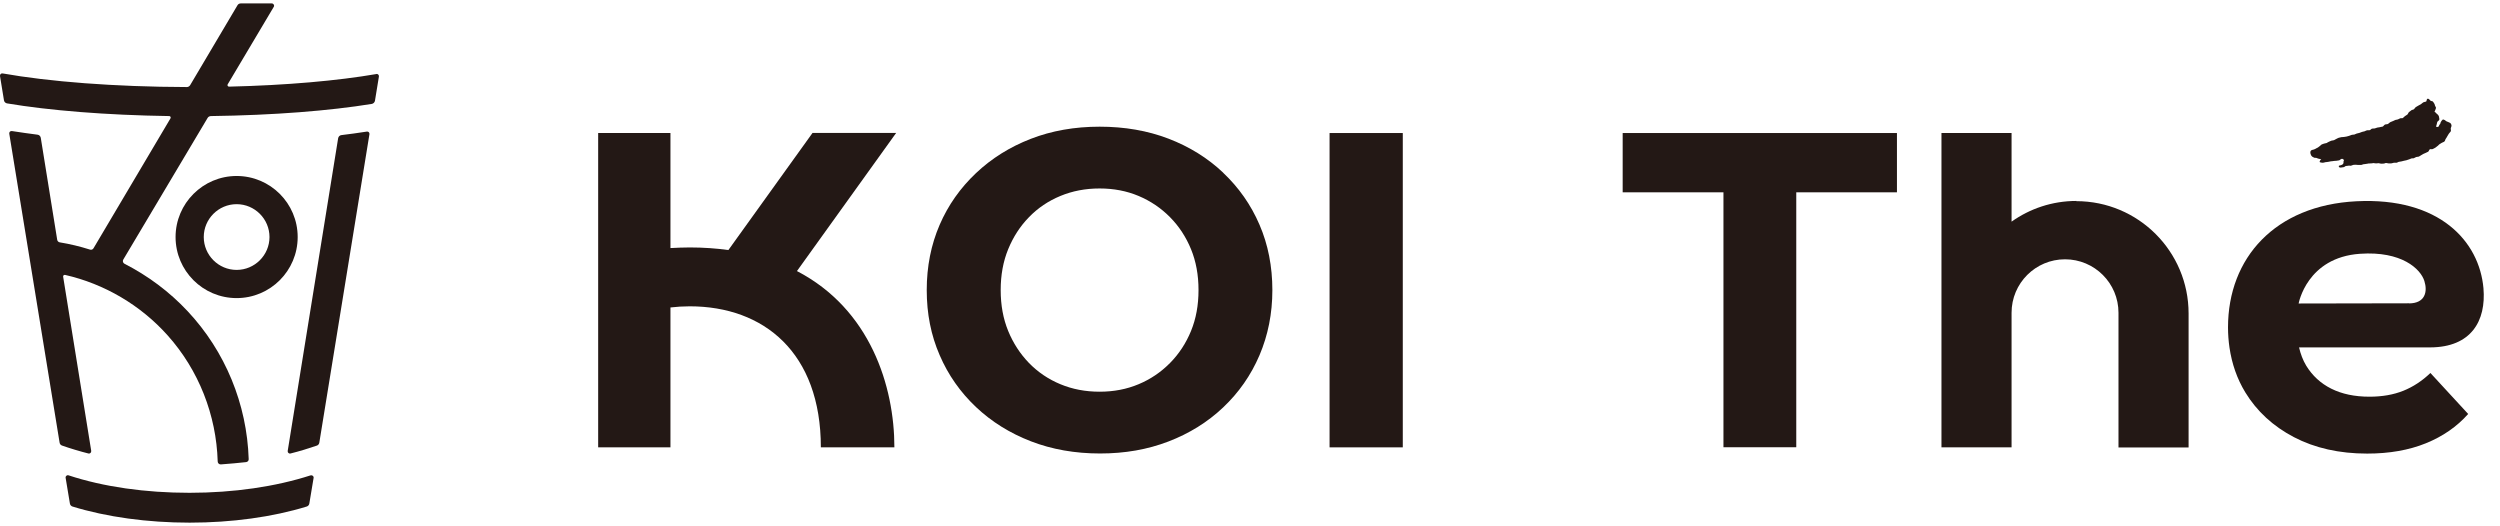
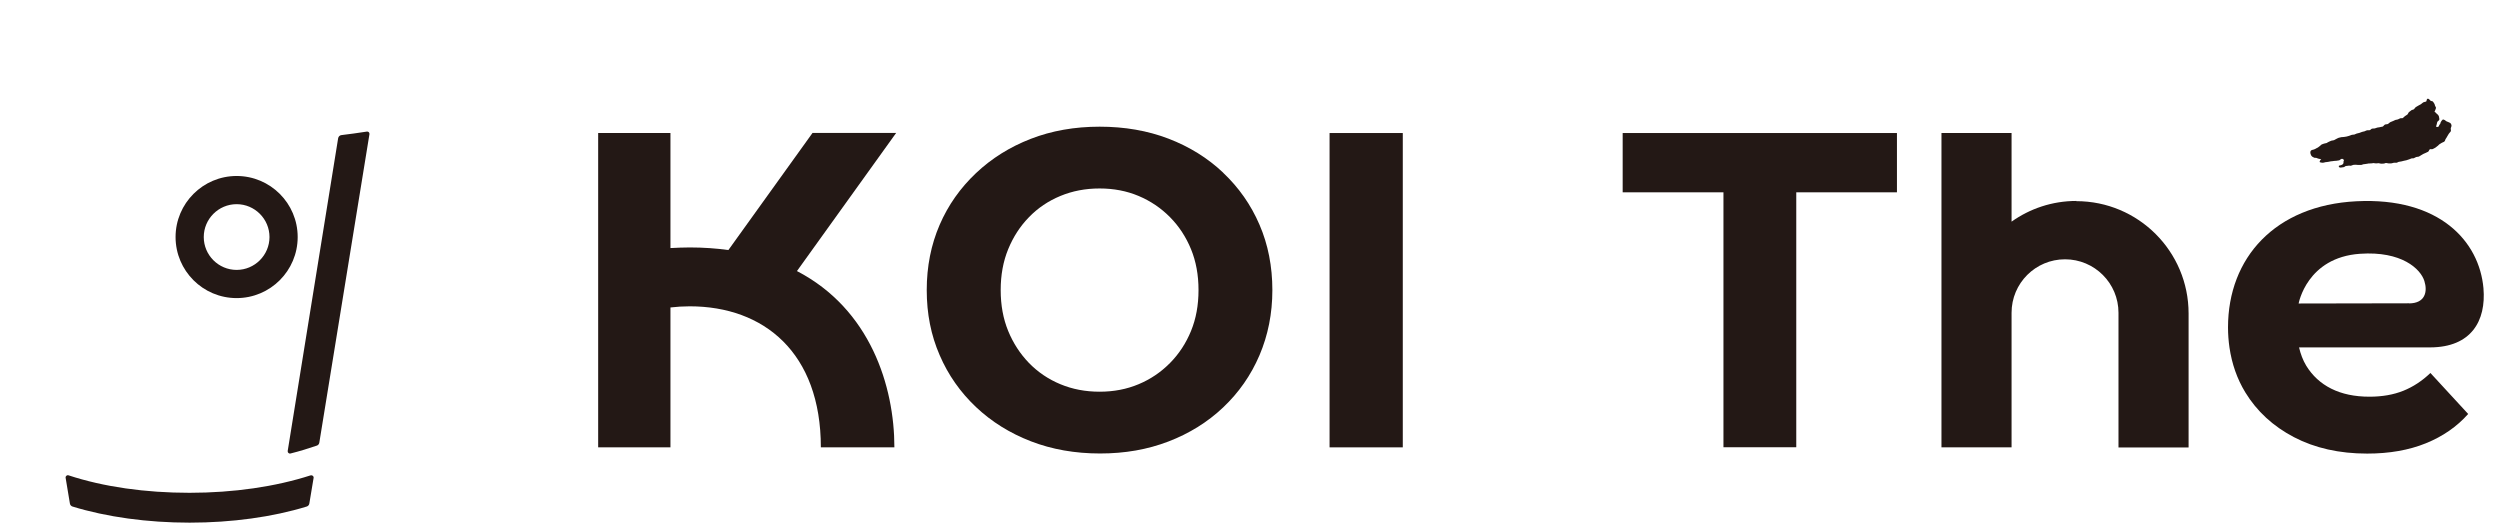
<svg xmlns="http://www.w3.org/2000/svg" xmlns:xlink="http://www.w3.org/1999/xlink" id="uuid-32105d55-57d8-4134-8e43-28745ed31ad8" data-name="圖層 2" width="180.27" height="37.93" viewBox="0 0 180.27 37.93">
  <defs>
    <style>
      .uuid-a894b544-46e2-4e41-9a8a-08b0f52ec499 {
        fill: none;
        stroke: #f0eb50;
        stroke-miterlimit: 10;
        stroke-width: .13px;
      }

      .uuid-9971967d-1114-402a-b98b-4576cac5dd91 {
        fill: #231815;
      }
    </style>
    <symbol id="uuid-0394de49-9169-4290-b1de-86f2f0a2ecae" data-name="KOI 橫式2 2" viewBox="0 0 238.8 50.25">
      <g>
-         <path class="uuid-a894b544-46e2-4e41-9a8a-08b0f52ec499" d="M116.37,0" />
        <g>
          <path class="uuid-9971967d-1114-402a-b98b-4576cac5dd91" d="M35.28,12.65c-.75,.12-1.87,.27-2.46,.34-.16,.02-.28,.14-.31,.3l-4.85,30.07c-.02,.15,.12,.28,.27,.24,.85-.21,1.79-.5,2.54-.76,.12-.04,.21-.15,.23-.28l4.82-29.66c.02-.15-.1-.27-.25-.25Z" />
          <path class="uuid-9971967d-1114-402a-b98b-4576cac5dd91" d="M22.75,16.92c-3.23,0-5.87,2.63-5.87,5.87s2.63,5.87,5.87,5.87,5.87-2.63,5.87-5.87-2.63-5.87-5.87-5.87Zm0,9.03c-1.74,0-3.16-1.42-3.16-3.16s1.42-3.16,3.16-3.16,3.16,1.42,3.16,3.16-1.42,3.16-3.16,3.16Z" />
          <path class="uuid-9971967d-1114-402a-b98b-4576cac5dd91" d="M29.87,45.7c-3.37,1.09-7.41,1.68-11.65,1.68s-8.27-.57-11.63-1.68c-.15-.05-.31,.08-.28,.24l.41,2.47c.02,.14,.12,.25,.25,.29,3.28,1.01,7.21,1.55,11.26,1.55s7.98-.54,11.26-1.55c.13-.04,.23-.15,.25-.29l.41-2.46c.03-.16-.12-.29-.28-.24Z" />
-           <path class="uuid-9971967d-1114-402a-b98b-4576cac5dd91" d="M36.18,7.12c-3.71,.64-8.64,1.08-14.16,1.21-.11,0-.19-.12-.13-.22L26.32,.66c.09-.14-.02-.33-.19-.33h-2.99c-.13,0-.25,.07-.31,.18l-4.55,7.68c-.07,.11-.19,.18-.31,.18-6.98-.02-13.27-.52-17.72-1.31-.15-.03-.27,.1-.25,.25l.38,2.33c.02,.15,.14,.27,.29,.3,4.05,.68,9.52,1.13,15.6,1.22,.11,0,.18,.12,.12,.22l-7.4,12.49c-.07,.12-.21,.17-.33,.13-.95-.3-1.93-.54-2.92-.7-.12-.02-.22-.12-.24-.24l-1.58-9.81c-.03-.16-.15-.28-.31-.3-.7-.09-1.71-.23-2.47-.35-.15-.02-.27,.1-.25,.25l4.84,29.71c.02,.13,.11,.24,.24,.28,.7,.25,1.8,.58,2.53,.76,.15,.04,.29-.09,.27-.25l-2.7-16.75c-.02-.1,.08-.19,.18-.17,3.78,.86,7.26,2.9,9.87,5.82,2.98,3.33,4.68,7.65,4.81,12.12,0,.16,.14,.29,.3,.28,.66-.04,1.89-.16,2.43-.22,.15-.02,.26-.14,.25-.29-.17-5.29-2.25-10.36-5.88-14.23-1.75-1.87-3.81-3.4-6.06-4.55-.15-.08-.2-.26-.12-.4l8.11-13.62c.06-.11,.18-.17,.31-.18,6.05-.08,11.43-.51,15.48-1.17,.15-.03,.27-.15,.3-.3l.38-2.33c.02-.15-.1-.27-.25-.25Z" />
        </g>
        <g>
          <polygon class="uuid-9971967d-1114-402a-b98b-4576cac5dd91" points="156.01 18.49 165.7 18.49 165.7 43 172.7 43 172.7 18.49 182.38 18.49 182.38 12.79 156.01 12.79 156.01 18.49" />
          <path class="uuid-9971967d-1114-402a-b98b-4576cac5dd91" d="M117.61,16.61c-1.5-1.42-3.26-2.51-5.27-3.28-2.01-.77-4.22-1.15-6.62-1.15s-4.61,.39-6.62,1.17c-2.01,.78-3.77,1.88-5.27,3.3-1.5,1.42-2.67,3.07-3.49,4.97-.82,1.9-1.24,3.99-1.24,6.27s.41,4.34,1.24,6.25c.82,1.91,1.99,3.57,3.49,4.99,1.5,1.42,3.27,2.52,5.29,3.3,2.02,.78,4.24,1.17,6.64,1.17s4.56-.38,6.57-1.15c2.01-.77,3.77-1.86,5.27-3.28,1.5-1.42,2.67-3.09,3.49-5.01,.82-1.92,1.24-4.01,1.24-6.27s-.41-4.38-1.24-6.29c-.82-1.91-1.99-3.57-3.49-4.99Zm-3.1,15.21c-.48,1.17-1.15,2.2-2.02,3.08-.87,.88-1.87,1.56-3.02,2.04-1.14,.48-2.39,.72-3.75,.72s-2.62-.24-3.77-.72c-1.16-.48-2.16-1.16-3.02-2.04-.85-.88-1.52-1.91-2-3.08-.48-1.17-.72-2.48-.72-3.93s.24-2.76,.72-3.93c.48-1.17,1.14-2.2,2-3.08,.85-.88,1.86-1.56,3.02-2.04,1.16-.48,2.41-.72,3.77-.72s2.61,.24,3.75,.72c1.14,.48,2.15,1.16,3.02,2.04,.87,.88,1.54,1.91,2.02,3.08,.48,1.17,.72,2.48,.72,3.93s-.24,2.76-.72,3.93Z" />
          <rect class="uuid-9971967d-1114-402a-b98b-4576cac5dd91" x="127.83" y="12.79" width="7.04" height="30.22" />
          <path class="uuid-9971967d-1114-402a-b98b-4576cac5dd91" d="M199.63,19.32c-2.32,0-4.47,.74-6.23,1.99V12.79h-6.74v30.22h6.74v-12.94c0-2.84,2.3-5.14,5.14-5.14s5.14,2.3,5.14,5.14v.07h0v12.88h6.74v-12.88c0-5.97-4.84-10.8-10.8-10.8Z" />
          <path class="uuid-9971967d-1114-402a-b98b-4576cac5dd91" d="M76.63,26.05l9.53-13.27h-8.04l-8.09,11.26c-1.16-.16-2.4-.25-3.72-.25-.64,0-1.25,.03-1.85,.06V12.79h-6.95v30.22h6.95v-13.45c.6-.07,1.22-.11,1.85-.11,7.14,0,12.61,4.46,12.61,13.56h7.07c0-5.88-2.32-13.29-9.37-16.95Z" />
          <path class="uuid-9971967d-1114-402a-b98b-4576cac5dd91" d="M238.77,27.71c-.4-4.51-4.23-8.76-12.21-8.36-7.81,.39-12.35,5.43-12.35,12.13,0,.66,.05,1.3,.14,1.93,.23,1.57,.73,3.01,1.52,4.31,1.11,1.82,2.67,3.26,4.68,4.31,2.01,1.05,4.36,1.58,7.04,1.58,2.13,0,4.01-.33,5.64-.99,1.63-.66,2.99-1.6,4.07-2.82l-3.63-3.94c-.79,.76-1.66,1.33-2.6,1.71-.95,.38-2.03,.57-3.26,.57-1.43,0-2.65-.26-3.67-.77-1.02-.51-1.82-1.25-2.41-2.21-.32-.53-.54-1.12-.69-1.76h12.61c3.95-.01,5.39-2.56,5.12-5.69Zm-7.16,1.45l-10.61,.02s.79-4.43,5.9-4.78c4.01-.28,5.83,1.46,6.19,2.62,.32,1.01,.09,2.15-1.49,2.15Z" />
          <path class="uuid-9971967d-1114-402a-b98b-4576cac5dd91" d="M223.21,15.27s-.12,.11-.14,.15c-.04,.07-.08,.15-.02,.18,.05,.03,.18,.04,.28,.05,.08,0,.18-.05,.26-.06,.09,0,.17-.02,.26-.03,.09-.01,.17-.04,.25-.05,.09-.01,.18-.01,.26-.03,.09-.02,.18-.01,.26-.02,.09-.01,.17-.03,.26-.04,.07,0,.14-.11,.23-.14,.08-.03,.21,.01,.24,.12,.02,.05-.05,.12-.04,.18,.01,.06,.02,.09-.02,.15-.03,.05-.05,.08-.14,.12-.05,.02-.12,.05-.19,.06-.07,.01-.13,.04-.09,.12,.06,.1,.14,.09,.21,.08,.08-.02,.18-.03,.26-.04,.08-.01,.13-.1,.21-.11,.08-.01,.16-.01,.24-.03s.17,.02,.25,0c.08-.01,.15-.07,.23-.08,.08-.01,.16,0,.24-.01,.08,0,.17,.03,.25,.02s.16,0,.24,0c.08,0,.16-.06,.24-.07,.08,0,.16-.02,.24-.03,.08,0,.16-.03,.24-.04,.08,0,.16,0,.24-.01,.08,0,.16-.02,.24-.03,.08,0,.16,.04,.25,.03,.08,0,.16-.01,.24-.02,.08,0,.16,.05,.24,.05,.08,0,.16-.01,.24-.01,.08,0,.16-.06,.24-.06,.08,0,.16,.04,.24,.04,.08,0,.17,0,.25,0,.08,0,.16-.05,.25-.06,.08,0,.17,0,.25,0,.08,0,.16-.08,.24-.09,.08-.01,.16-.02,.24-.04,.08-.02,.16-.04,.24-.06s.16-.03,.24-.05c.08-.02,.16-.05,.24-.08,.08-.02,.15-.06,.23-.09,.08-.03,.18,0,.25-.03,.08-.03,.15-.08,.22-.11,.08-.03,.18-.01,.25-.04,.08-.03,.14-.09,.22-.13,.08-.04,.14-.09,.22-.13,.07-.04,.16-.06,.23-.1,.07-.04,.16-.07,.23-.11,.07-.04,.09-.18,.16-.23,.07-.05,.21,.02,.29-.03,.08-.04,.15-.08,.23-.12,.08-.04,.14-.12,.21-.16,.08-.04,.13-.14,.2-.18,.08-.05,.16-.09,.23-.14,.07-.05,.18-.06,.25-.13,.07-.06,.07-.19,.13-.26,.06-.07,.09-.15,.14-.23,.05-.09,.1-.17,.15-.25,.05-.09,.15-.15,.19-.24,.04-.09-.02-.2,0-.3,.02-.1,.08-.17,.07-.24,0-.09-.04-.16-.08-.21-.04-.06-.12-.08-.18-.11-.06-.04-.13-.05-.2-.08-.07-.03-.12-.09-.18-.13-.1-.06-.18-.08-.23-.03-.05,.05-.13,.14-.17,.23-.03,.09-.03,.16-.09,.21-.06,.04-.07,.18-.14,.23-.06,.04-.21,.01-.21,0,0,0,.01-.13,.05-.21,.03-.08,.03-.17,.06-.25,.04-.08,.16-.13,.19-.21,.03-.08-.01-.17-.02-.25,0-.08-.03-.13-.08-.2-.04-.05-.08-.09-.15-.14-.05-.04-.09-.12-.16-.15-.08-.03-.02-.07,.01-.15,.03-.07,.06-.15,.08-.22,.03-.06-.04-.15-.08-.23-.03-.06-.03-.16-.08-.22-.04-.06-.08-.14-.13-.19-.05-.06-.17-.04-.22-.08-.07-.06-.12-.13-.15-.15-.09-.07-.16-.06-.2,0-.04,.07-.03,.2-.09,.23-.09,.03-.18,.03-.26,.07-.08,.04-.15,.13-.23,.18-.08,.05-.16,.08-.24,.13-.08,.05-.16,.09-.24,.14-.08,.05-.12,.15-.19,.21-.07,.06-.19,.05-.26,.11-.07,.06-.15,.11-.22,.17-.07,.06-.09,.18-.16,.24-.07,.06-.16,.09-.23,.15-.07,.05-.13,.13-.2,.18-.06,.04-.18,0-.26,.03-.07,.03-.14,.07-.21,.1-.07,.03-.15,.03-.23,.05-.08,.02-.15,.08-.22,.1-.09,.03-.19,.07-.27,.11-.09,.04-.15,.13-.24,.18-.08,.04-.2,.02-.29,.06-.09,.04-.14,.17-.24,.2-.08,.02-.17,.02-.25,.05-.08,.02-.17,.02-.25,.04-.08,.02-.16,.06-.24,.08-.08,.02-.18,0-.26,.02-.08,.02-.15,.13-.23,.15-.08,.02-.18-.01-.26,.01-.08,.02-.16,.07-.24,.1-.08,.02-.17,.03-.25,.06-.08,.02-.16,.07-.24,.09-.08,.02-.16,.04-.25,.06-.08,.02-.16,.08-.24,.1-.08,.02-.17,0-.25,.03-.08,.02-.16,.07-.24,.09-.08,.02-.16,.05-.25,.07-.08,.02-.17,.02-.25,.04-.08,.02-.18,0-.26,.02-.08,.02-.17,.04-.25,.06-.08,.02-.15,.08-.23,.11-.08,.03-.14,.09-.22,.12-.08,.03-.18,.02-.26,.05-.08,.03-.15,.07-.23,.1-.08,.03-.14,.08-.21,.12-.08,.03-.18,.03-.26,.06-.07,.03-.17,.05-.24,.09-.07,.04-.1,.11-.17,.15-.07,.04-.11,.09-.17,.13-.06,.04-.15,.06-.21,.11-.05,.04-.13,.06-.2,.09-.07,.02-.15,.03-.21,.06-.06,.03-.07,.06-.1,.12-.03,.05-.01,.08-.01,.13,0,.05,0,.08,.03,.13,.02,.04,.01,.09,.05,.13,.04,.04,.06,.09,.11,.12,.05,.03,.11,.06,.17,.09,.06,.03,.17,0,.24,.03,.07,.02,.11,.06,.19,.07,.07,.02,.24,.05,.24,.05Z" />
        </g>
      </g>
    </symbol>
  </defs>
  <g id="uuid-7ca16d99-2179-41cd-9fce-76074d00b40d" data-name="設計">
    <use width="238.8" height="50.25" transform="scale(.75)" xlink:href="#uuid-0394de49-9169-4290-b1de-86f2f0a2ecae" />
  </g>
</svg>